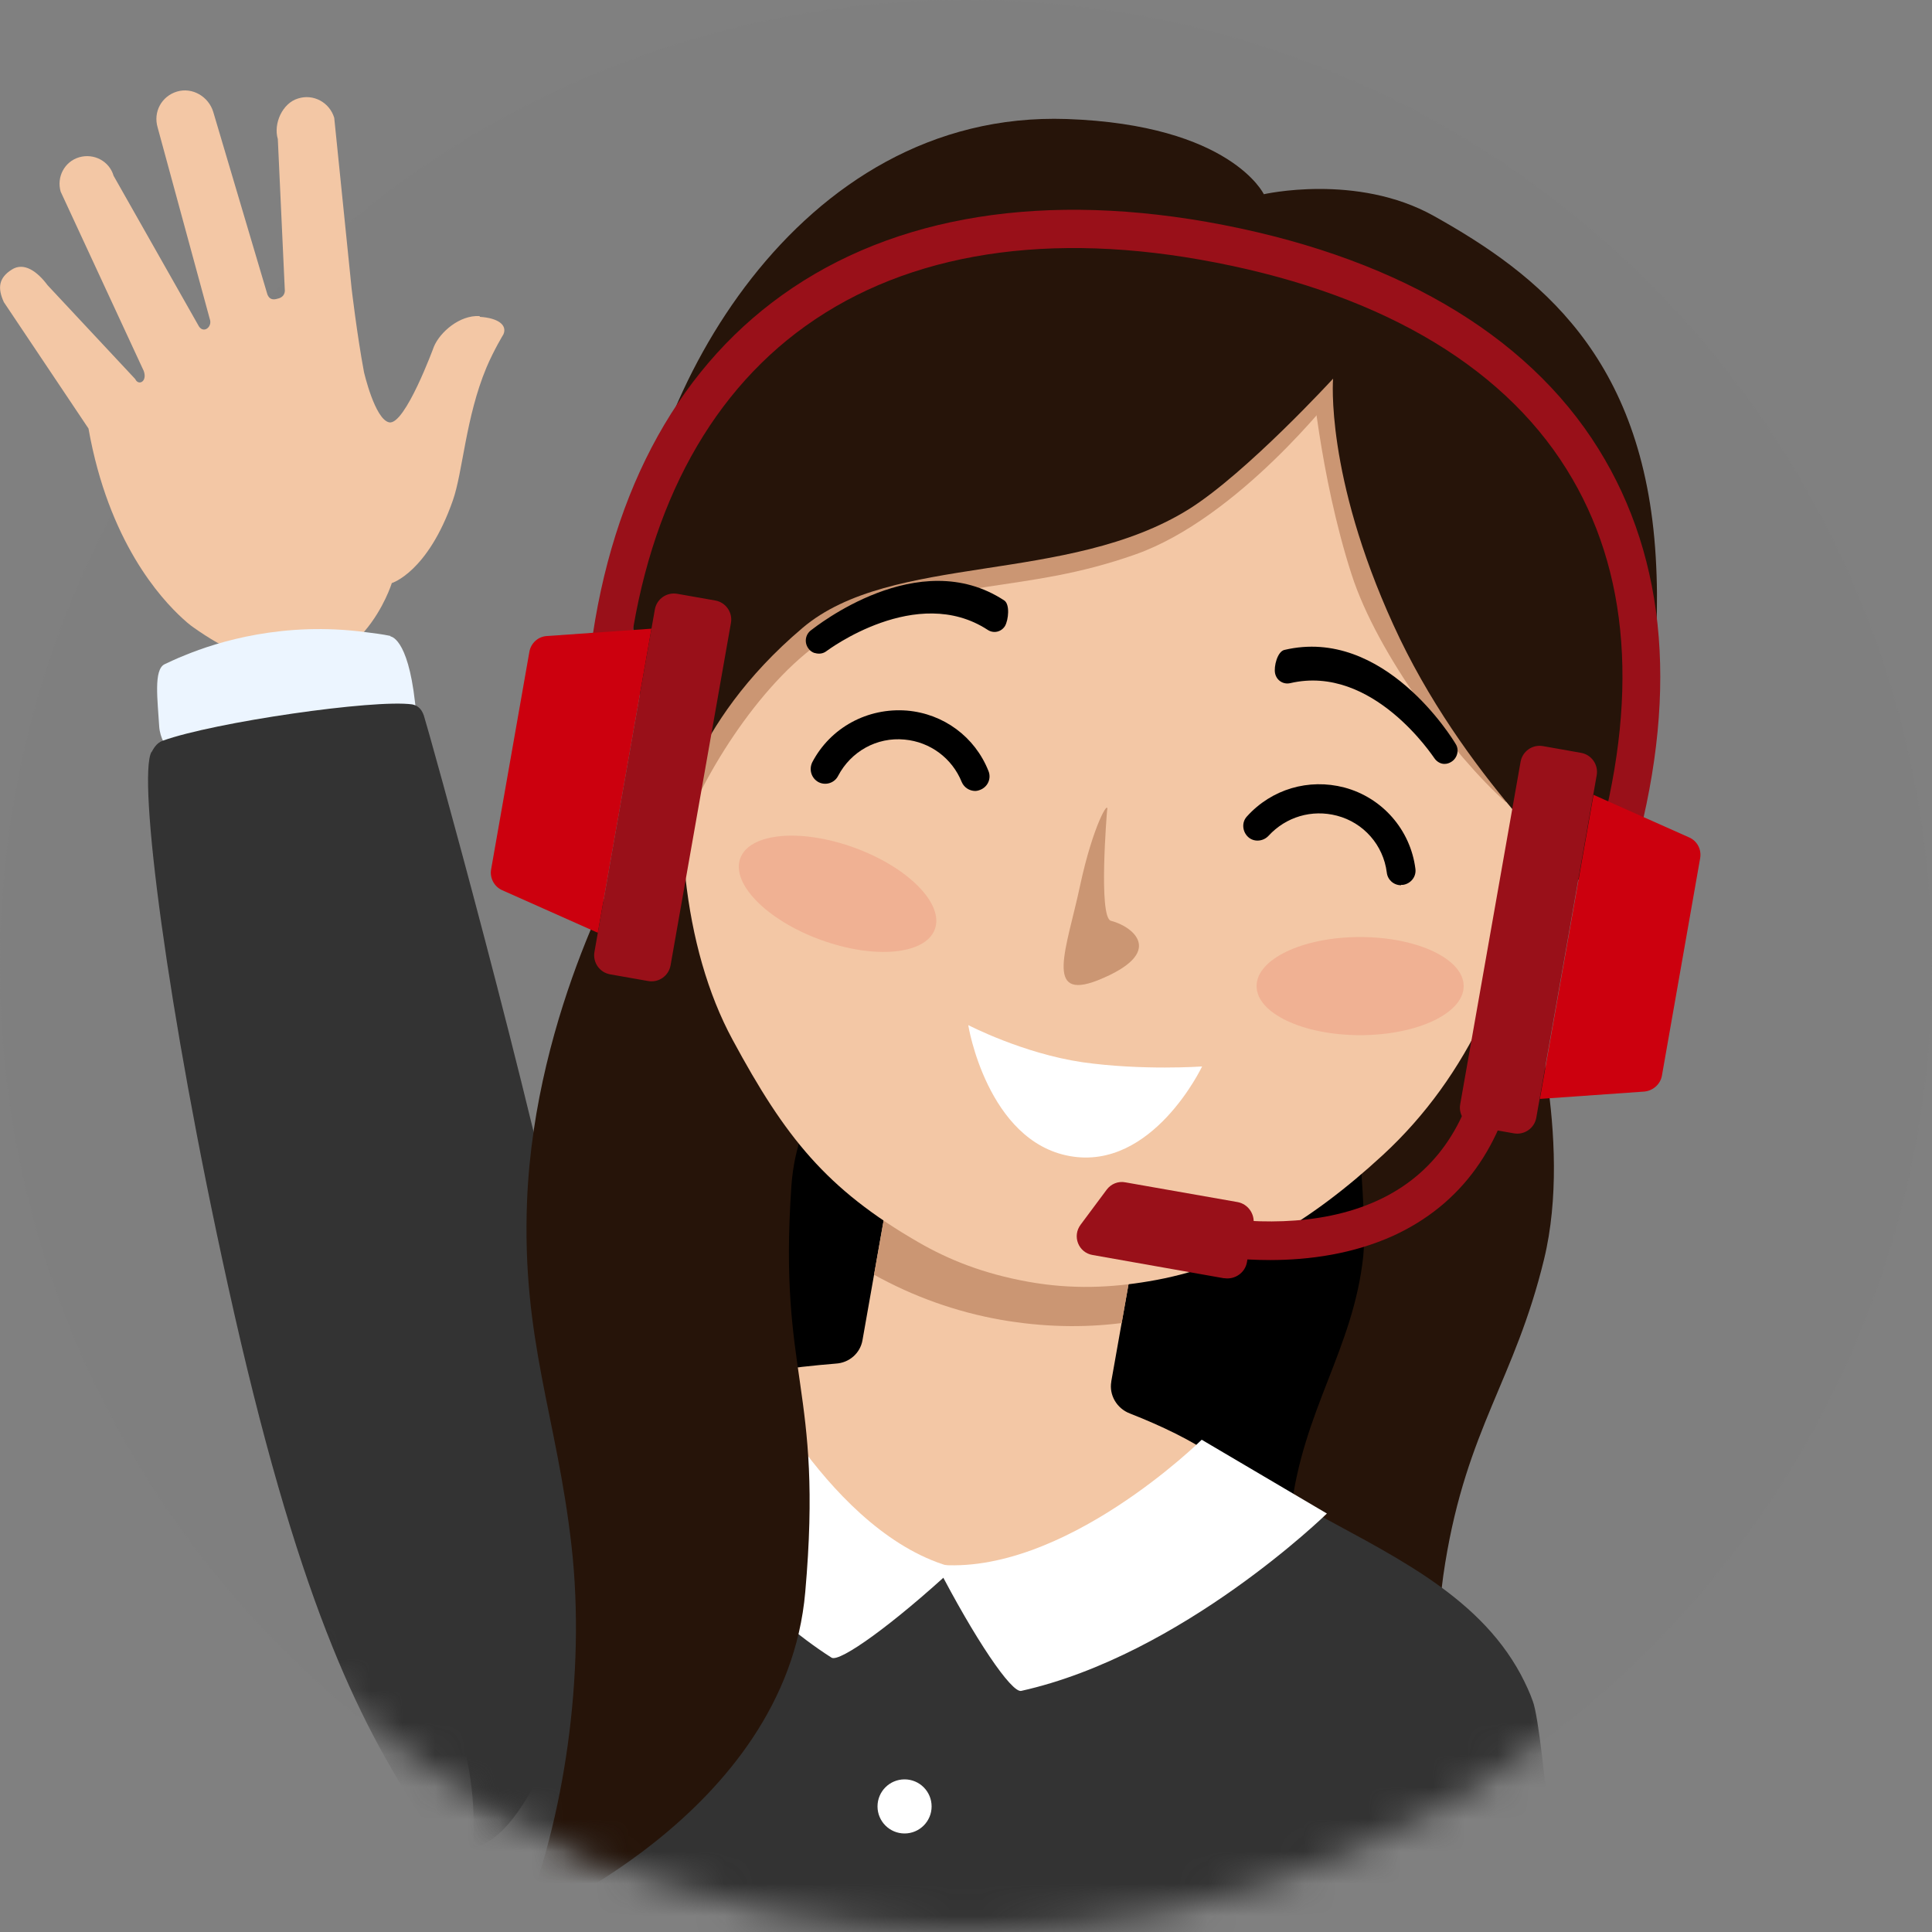
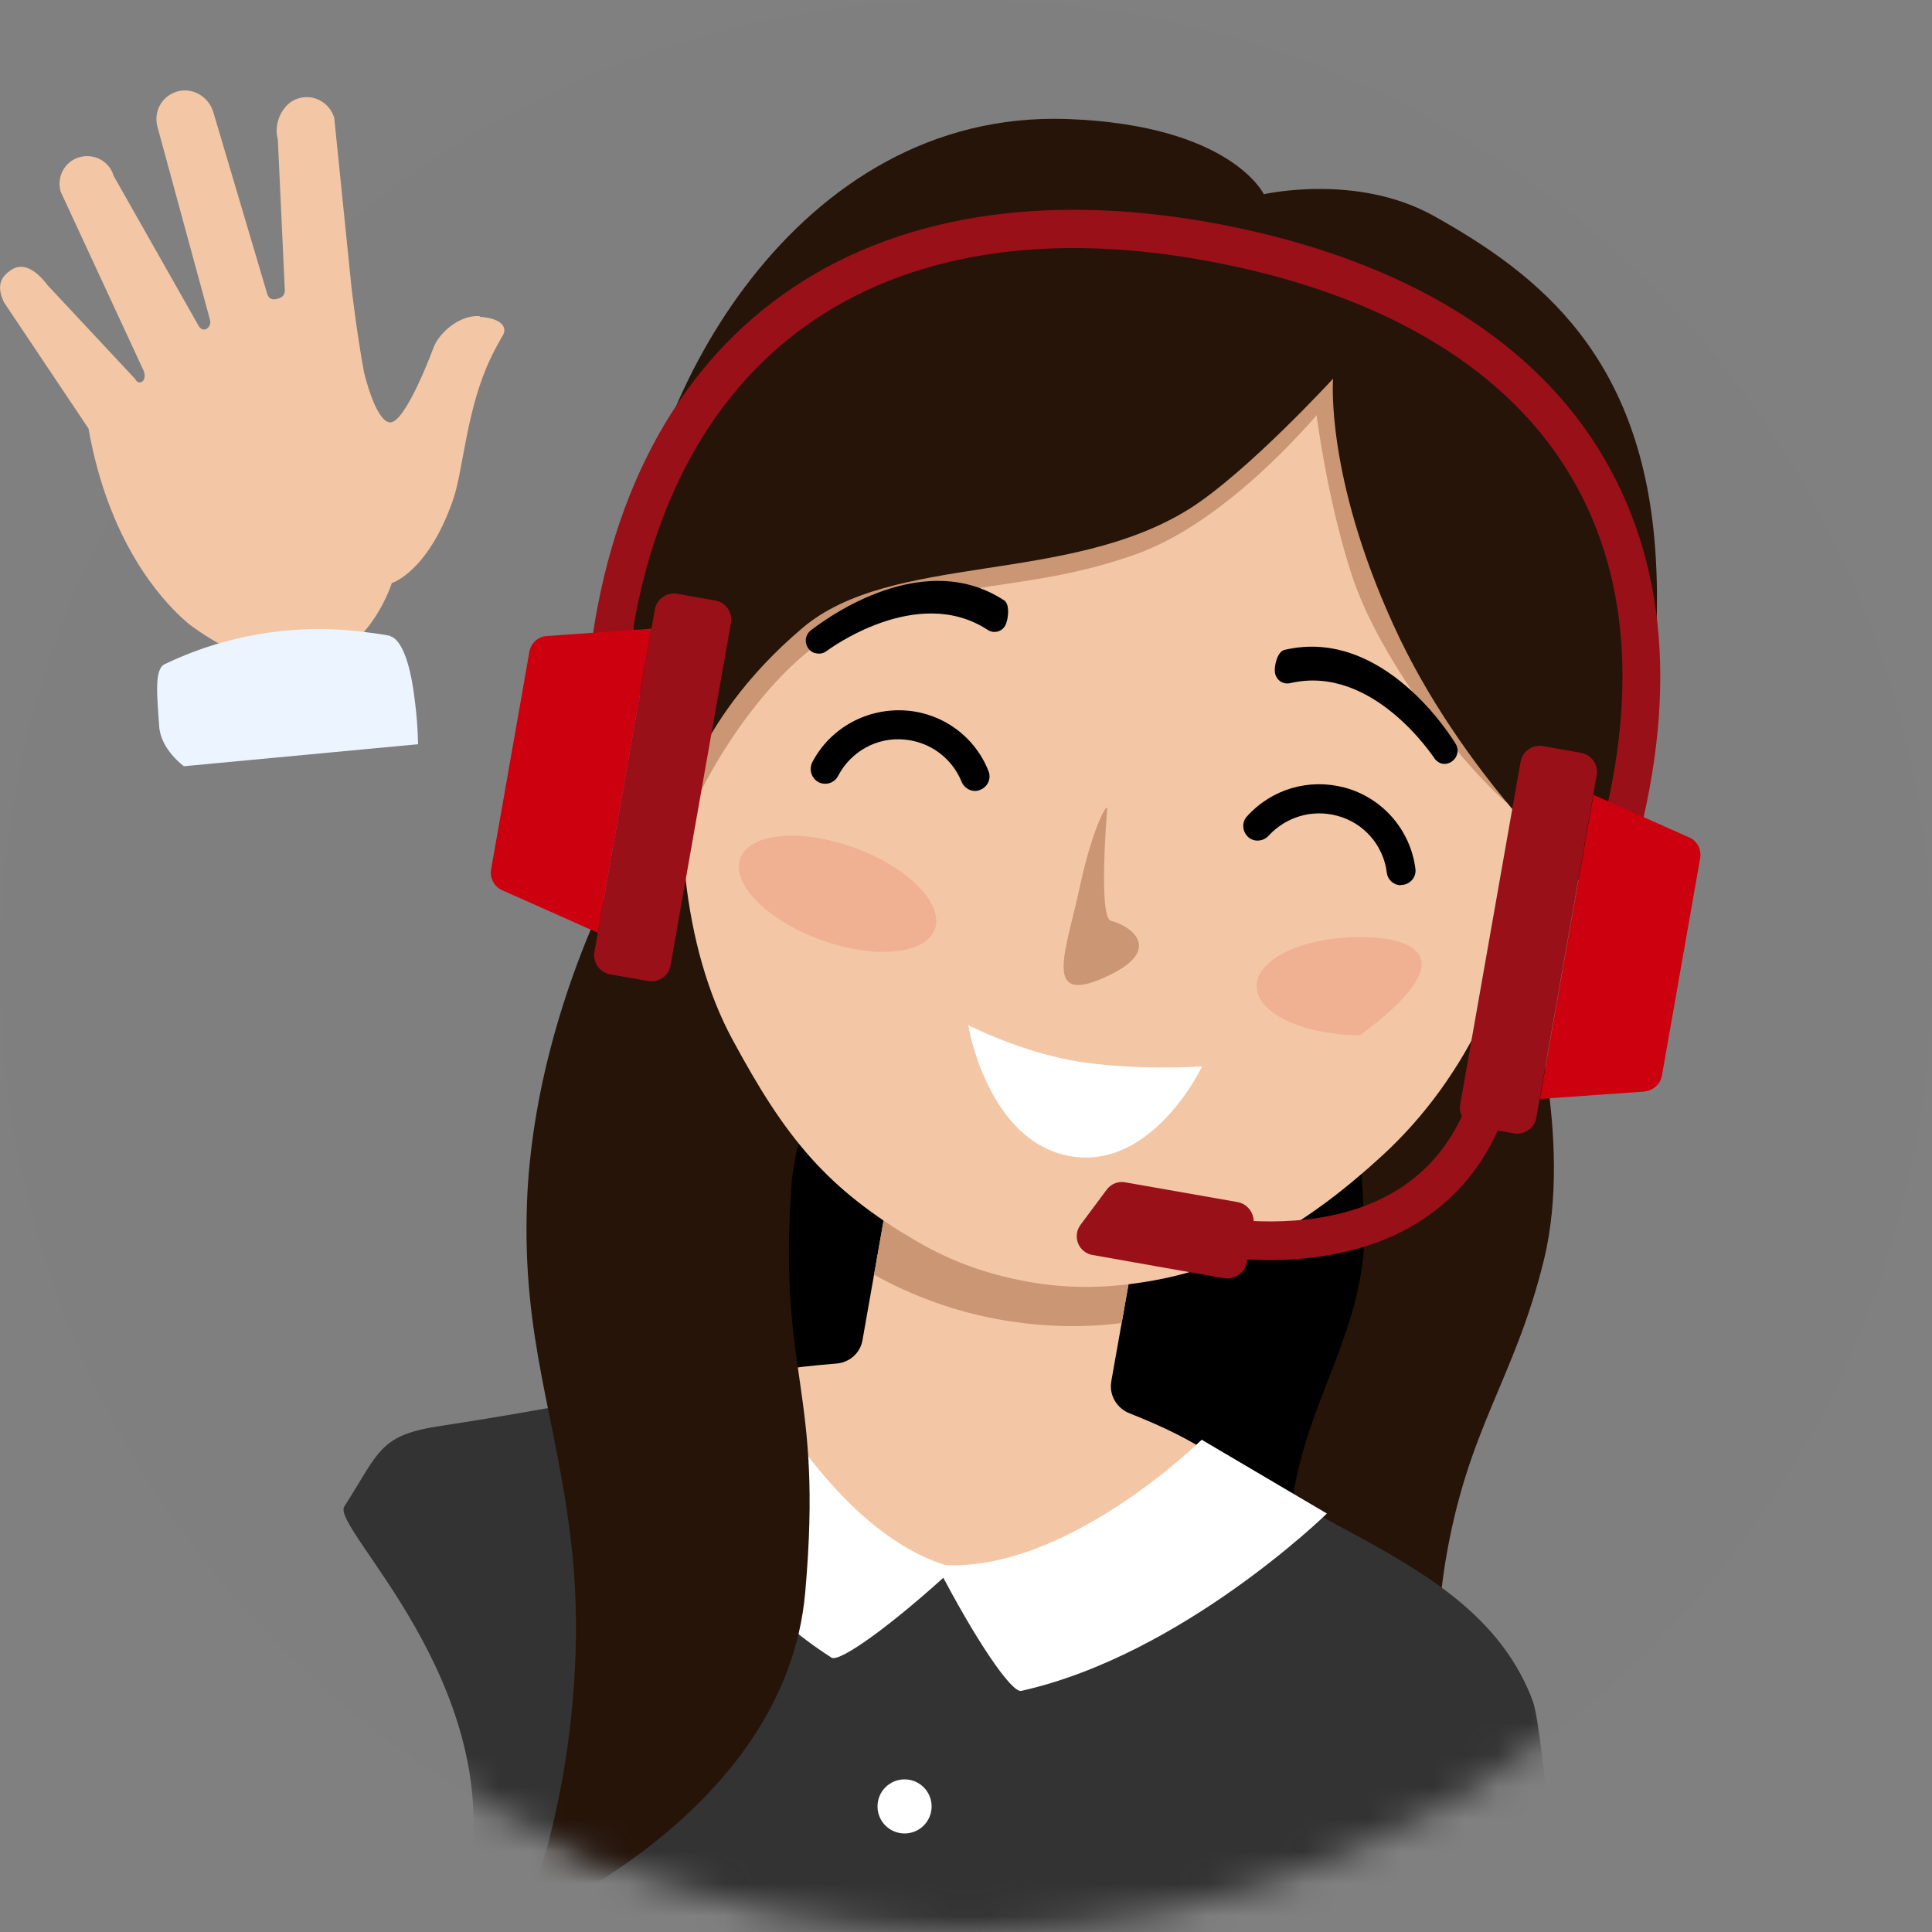
<svg xmlns="http://www.w3.org/2000/svg" width="60" height="60" viewBox="0 0 60 60" fill="none">
  <rect x="0" y="0" width="60" height="60" fill="#808080" stroke="none" />
  <path d="M60 30C60 13.431 46.569 0 30 0C13.431 0 0 13.431 0 30C0 46.569 13.431 60 30 60C46.569 60 60 46.569 60 30Z" fill="#7F7F7F" />
  <mask id="mask0_333_16683" style="mask-type:luminance" maskUnits="userSpaceOnUse" x="0" y="0" width="60" height="60">
    <path d="M60 30C60 13.431 46.569 0 30 0C13.431 0 0 13.431 0 30C0 46.569 13.431 60 30 60C46.569 60 60 46.569 60 30Z" fill="white" />
  </mask>
  <g mask="url(#mask0_333_16683)">
    <path d="M47.448 30.672C47.448 30.672 48.864 35.352 47.952 39.108C47.04 42.864 45.564 44.34 44.88 48.552C44.196 52.764 45.384 55.296 45.384 55.296L20.292 52.308L19.764 37.38L20.1 25.848L47.436 30.672H47.448Z" fill="#261409" />
    <path d="M22.464 26.052L21.9 45.936L21.168 55.272L40.512 57.828C40.512 57.828 39.72 50.052 40.092 46.92C40.464 43.788 42.024 41.904 42.336 39.024C42.552 37.032 41.436 28.392 41.436 28.392L22.488 26.052H22.464Z" fill="black" />
    <path d="M34.512 42.9L35.352 38.16L27.636 36.804L26.784 41.628C26.712 42.024 26.376 42.324 25.956 42.348C24.624 42.456 23.064 42.66 21.96 42.996C21.648 43.092 23.364 47.844 29.496 48.9C34.62 49.788 38.028 46.38 38.232 46.152C38.652 45.672 37.14 44.7 35.088 43.896C34.68 43.74 34.44 43.32 34.512 42.912V42.9Z" fill="#F3C7A5" />
    <path d="M27.144 39.588C28.356 40.26 29.676 40.74 31.104 40.992C32.364 41.208 33.612 41.244 34.836 41.088L35.292 38.496L27.576 37.14L27.144 39.588Z" fill="#CB9673" />
    <path d="M48.528 63.96C41.676 65.796 33.852 64.356 25.872 62.952C18.036 61.572 22.632 60.9 14.568 58.236C15.636 52.2 10.272 47.448 10.692 46.788C11.808 45.036 11.784 44.568 13.704 44.28C15.732 43.968 17.736 43.62 19.728 43.2C21 42.924 21.924 42.72 23.184 42.372C23.304 42.624 23.388 42.84 23.496 43.104C24.024 44.364 24.936 45.636 25.824 46.656C26.664 47.628 27.888 48.3 29.16 48.6C29.232 48.612 29.292 48.636 29.364 48.648C29.652 48.708 29.928 48.744 30.216 48.768C32.7 48.936 34.98 47.448 36.756 45.624C37.008 45.36 37.152 45.216 37.392 44.952C38.316 45.792 39.324 46.14 40.44 46.764C43.056 48.228 45.852 49.44 47.232 52.008C47.376 52.284 47.508 52.56 47.604 52.836C47.94 53.724 48.552 61.26 48.528 63.96Z" fill="#333333" />
    <path d="M28.092 56.94C28.556 56.94 28.932 56.564 28.932 56.1C28.932 55.636 28.556 55.26 28.092 55.26C27.628 55.26 27.252 55.636 27.252 56.1C27.252 56.564 27.628 56.94 28.092 56.94Z" fill="white" />
    <path d="M29.088 48.6C30.276 50.904 31.416 52.584 31.716 52.512C36.72 51.396 41.208 47.004 41.208 47.004L37.32 44.712C37.32 44.712 33.012 48.972 29.088 48.588V48.6Z" fill="white" />
    <path d="M29.628 48.696C27.732 50.448 26.076 51.636 25.824 51.48C21.504 48.72 18.78 43.056 18.78 43.056L23.22 42.228C23.22 42.228 25.812 47.7 29.628 48.684V48.696Z" fill="white" />
  </g>
  <path d="M14.892 9.816C14.28 9.78 13.668 10.308 13.476 10.764C13.476 10.764 12.576 13.224 12.084 13.116C11.64 13.02 11.304 11.556 11.304 11.556C11.088 10.404 10.92 8.964 10.92 8.964L10.38 3.66C10.236 3.18 9.732 2.904 9.252 3.06C8.772 3.204 8.484 3.84 8.628 4.32L8.844 8.988C8.844 8.988 8.88 9.192 8.664 9.264C8.544 9.3 8.388 9.348 8.304 9.144L6.624 3.48C6.48 3 5.976 2.7 5.496 2.844C5.016 2.988 4.752 3.48 4.896 3.96L6.516 9.912C6.6 10.14 6.336 10.368 6.18 10.14L3.528 5.46C3.396 5.004 2.916 4.752 2.46 4.884C2.004 5.016 1.752 5.496 1.884 5.952L4.464 11.52C4.584 11.856 4.296 11.988 4.2 11.772L1.476 8.856C1.164 8.436 0.744 8.124 0.36 8.376C-0.036 8.628 -0.084 8.94 0.12 9.384L2.748 13.308C3.372 16.824 4.992 18.588 5.676 19.212C5.868 19.392 6.012 19.488 6.012 19.488C6.996 20.184 7.824 20.52 8.544 20.64C8.7 20.652 8.868 20.676 9.024 20.688C10.092 20.712 10.836 20.184 11.328 19.596C11.928 18.888 12.168 18.108 12.168 18.108C12.168 18.108 13.284 17.772 14.064 15.54C14.376 14.652 14.46 12.96 15.108 11.412C15.336 10.872 15.636 10.38 15.636 10.38C15.756 10.092 15.468 9.876 14.904 9.84L14.892 9.816Z" fill="#F3C7A5" />
  <path d="M12.132 19.752C11.868 19.692 11.616 19.668 11.352 19.632C8.832 19.296 6.78 19.92 5.736 20.352C5.46 20.46 5.244 20.568 5.112 20.628C4.764 20.796 4.896 21.744 4.944 22.56C4.992 23.28 5.712 23.796 5.712 23.796L12.984 23.112C12.972 22.596 12.936 22.176 12.888 21.804C12.66 19.776 12.12 19.764 12.12 19.764L12.132 19.752Z" fill="#ECF5FF" />
  <mask id="mask1_333_16683" style="mask-type:luminance" maskUnits="userSpaceOnUse" x="0" y="0" width="60" height="60">
-     <path d="M60 30C60 13.431 46.569 0 30 0C13.431 0 0 13.431 0 30C0 46.569 13.431 60 30 60C46.569 60 60 46.569 60 30Z" fill="white" />
-   </mask>
+     </mask>
  <g mask="url(#mask1_333_16683)">
    <path d="M4.704 23.364C4.752 23.28 4.848 23.076 5.052 23.004C6.648 22.428 11.628 21.708 12.804 21.876C12.924 21.9 13.08 21.972 13.164 22.224C13.284 22.584 16.524 34.176 17.82 40.704C18.84 45.864 20.1 46.416 21.396 50.856C24.36 53.424 17.448 53.436 17.448 53.436C17.448 53.436 15.36 59.94 12.996 56.292C11.1 53.364 9.216 49.62 7.08 39.924C5.172 31.284 4.272 24.12 4.704 23.352V23.364Z" fill="#333333" />
  </g>
  <mask id="mask2_333_16683" style="mask-type:luminance" maskUnits="userSpaceOnUse" x="0" y="0" width="60" height="60">
    <path d="M60 30C60 13.431 46.569 0 30 0C13.431 0 0 13.431 0 30C0 46.569 13.431 60 30 60C46.569 60 60 46.569 60 30Z" fill="white" />
  </mask>
  <g mask="url(#mask2_333_16683)">
    <path d="M19.56 26.364C19.56 26.364 16.608 31.332 16.368 37.296C16.2 41.616 17.292 43.98 17.748 48C18.204 52.02 17.496 56.592 16.2 59.712C16.2 59.712 24.408 56.364 25.008 49.44C25.572 43.044 24.168 42.804 24.576 36.852C24.756 34.212 26.292 33.36 26.292 33.36L21.348 26.316L19.548 26.376L19.56 26.364Z" fill="#261409" />
    <path d="M47.796 25.956C47.076 30.06 45.612 33.408 42.948 35.868C40.644 37.992 38.352 39.348 35.676 39.792C34.548 39.984 33.312 40.056 31.92 39.804C30.528 39.552 29.46 39.12 28.524 38.58C25.656 36.924 24.384 35.316 22.752 32.292C21.204 29.436 20.808 25.32 21.504 21.384C23.052 12.636 29.796 6.756 37.5 8.112C45.204 9.468 49.32 17.184 47.784 25.932L47.796 25.956Z" fill="#F3C7A5" />
    <path d="M41.448 12.228C41.448 12.228 38.46 16.092 35.256 17.22C31.752 18.456 29.616 17.88 26.208 19.512C24.072 20.544 22.092 23.616 21.324 25.536C21.324 25.536 19.512 22.668 21.78 19.968C24.048 17.268 31.332 14.64 33.492 14.04C35.652 13.44 42.072 9.972 42.072 9.972L41.46 12.216L41.448 12.228Z" fill="#CB9673" />
    <path d="M40.704 11.316C40.704 11.316 40.968 14.724 41.976 17.844C42.78 20.328 45.144 23.46 46.764 24.912L47.844 23.52L42.288 10.812L40.692 11.316H40.704Z" fill="#CB9673" />
    <path d="M39.228 6.036C39.228 6.036 42.132 5.364 44.532 6.708C47.772 8.52 51.048 11.052 51.42 17.292C51.792 23.532 49.44 26.88 49.128 27.42C49.128 27.42 45.384 24.06 43.272 19.404C41.148 14.748 41.4 11.76 41.4 11.76C41.4 11.76 38.724 14.676 36.936 15.804C33.156 18.168 27.684 17.16 24.924 19.5C21.348 22.524 20.94 25.692 20.94 25.692C20.94 25.692 19.452 22.128 19.668 17.916C19.944 12.42 24.708 3.408 33.132 3.696C38.232 3.876 39.252 6.036 39.252 6.036H39.228Z" fill="#261409" />
-     <path opacity="0.2" d="M42.24 32.148C44.016 32.148 45.456 31.466 45.456 30.624C45.456 29.782 44.016 29.1 42.24 29.1C40.464 29.1 39.024 29.782 39.024 30.624C39.024 31.466 40.464 32.148 42.24 32.148Z" fill="#E75B4B" />
+     <path opacity="0.2" d="M42.24 32.148C45.456 29.782 44.016 29.1 42.24 29.1C40.464 29.1 39.024 29.782 39.024 30.624C39.024 31.466 40.464 32.148 42.24 32.148Z" fill="#E75B4B" />
    <path opacity="0.2" d="M29.033 28.857C29.321 28.067 28.201 26.933 26.532 26.325C24.863 25.718 23.277 25.867 22.989 26.657C22.701 27.448 23.821 28.582 25.49 29.189C27.159 29.797 28.745 29.648 29.033 28.857Z" fill="#E75B4B" />
    <path d="M39.444 39.132C38.544 39.132 37.692 39.036 36.984 38.904L37.188 37.728C38.712 37.992 40.92 38.136 42.78 37.284C44.508 36.492 45.588 34.98 45.972 32.796L47.148 33C46.692 35.592 45.384 37.404 43.272 38.376C42.024 38.94 40.68 39.132 39.432 39.132H39.444Z" fill="#991019" />
    <path d="M38.004 39.696L33.936 38.976C33.492 38.904 33.288 38.388 33.564 38.028L34.368 36.948C34.5 36.768 34.728 36.672 34.956 36.72L38.436 37.332C38.76 37.392 38.976 37.704 38.928 38.028L38.724 39.204C38.664 39.528 38.352 39.744 38.028 39.696H38.004Z" fill="#991019" />
    <path d="M50.688 26.844L49.536 26.508C50.916 21.732 50.616 17.712 48.648 14.568C46.584 11.256 42.648 9.012 37.272 8.064C32.172 7.164 27.84 7.956 24.72 10.344C21.708 12.648 19.884 16.416 19.44 21.228L18.24 21.12C18.708 15.96 20.688 11.904 23.976 9.396C27.372 6.804 32.028 5.94 37.464 6.888C43.188 7.896 47.4 10.332 49.644 13.944C51.792 17.4 52.14 21.744 50.664 26.856L50.688 26.844Z" fill="#991019" />
    <path d="M18.564 28.968L15.6 27.648C15.348 27.54 15.204 27.264 15.252 27L16.44 20.244C16.488 19.968 16.716 19.764 16.992 19.752L20.232 19.524L18.564 28.98V28.968Z" fill="#CC000E" />
    <path d="M22.213 18.649L21.032 18.441C20.705 18.384 20.394 18.602 20.337 18.928L18.461 29.564C18.404 29.89 18.622 30.201 18.948 30.259L20.13 30.467C20.456 30.525 20.767 30.307 20.825 29.98L22.7 19.345C22.758 19.018 22.54 18.707 22.213 18.649Z" fill="#991019" />
    <path d="M47.82 34.128L51.06 33.9C51.336 33.876 51.564 33.672 51.612 33.408L52.8 26.652C52.848 26.376 52.704 26.112 52.452 26.004L49.488 24.684L47.82 34.14V34.128Z" fill="#CC000E" />
    <path d="M45.834 34.989L47.016 35.197C47.342 35.255 47.654 35.037 47.711 34.711L49.587 24.075C49.644 23.748 49.426 23.437 49.1 23.38L47.918 23.171C47.592 23.113 47.281 23.331 47.223 23.658L45.348 34.294C45.29 34.62 45.508 34.931 45.834 34.989Z" fill="#991019" />
  </g>
  <path d="M25.296 20.28C25.224 20.256 25.152 20.208 25.104 20.136C24.972 19.956 25.008 19.704 25.188 19.572C25.32 19.476 28.524 16.896 31.188 18.648C31.368 18.768 31.32 19.248 31.212 19.44C31.092 19.632 30.852 19.68 30.672 19.56C28.464 18.12 25.704 20.196 25.668 20.22C25.56 20.304 25.428 20.316 25.308 20.28H25.296Z" fill="black" />
  <path d="M44.856 23.724C44.94 23.724 45.012 23.7 45.084 23.652C45.264 23.532 45.324 23.28 45.204 23.1C45.12 22.956 42.984 19.452 39.888 20.184C39.672 20.232 39.552 20.7 39.6 20.916C39.648 21.132 39.852 21.264 40.068 21.216C42.636 20.616 44.52 23.52 44.544 23.544C44.616 23.652 44.736 23.724 44.856 23.724Z" fill="black" />
  <path d="M30.288 24.564C30.108 24.564 29.94 24.456 29.868 24.288C29.568 23.544 28.884 23.04 28.092 22.968C27.228 22.884 26.424 23.34 26.028 24.096C25.92 24.312 25.644 24.408 25.416 24.288C25.2 24.168 25.116 23.904 25.224 23.676C25.788 22.596 26.94 21.972 28.164 22.068C29.304 22.164 30.276 22.884 30.696 23.94C30.792 24.168 30.684 24.432 30.444 24.528C30.384 24.552 30.336 24.564 30.276 24.564H30.288Z" fill="black" />
  <path d="M43.512 27.492C43.284 27.492 43.092 27.324 43.068 27.096C42.96 26.244 42.348 25.548 41.52 25.332C40.74 25.128 39.936 25.368 39.396 25.956C39.228 26.136 38.94 26.16 38.76 25.992C38.58 25.824 38.556 25.536 38.724 25.356C39.492 24.504 40.644 24.168 41.748 24.456C42.924 24.768 43.8 25.764 43.956 26.976C43.992 27.228 43.812 27.444 43.572 27.48C43.548 27.48 43.536 27.48 43.512 27.48V27.492Z" fill="black" />
  <path d="M30.072 31.836C30.072 31.836 31.752 32.712 33.612 32.988C35.472 33.252 37.332 33.12 37.332 33.12C37.332 33.12 35.796 36.36 33.228 35.904C30.66 35.448 30.06 31.824 30.072 31.836Z" fill="white" />
  <path d="M34.38 25.188C34.38 25.188 34.104 28.488 34.5 28.596C35.172 28.764 36.252 29.58 34.092 30.444C32.412 31.104 33.132 29.436 33.54 27.516C33.948 25.608 34.464 24.768 34.38 25.188Z" fill="#CB9673" />
</svg>